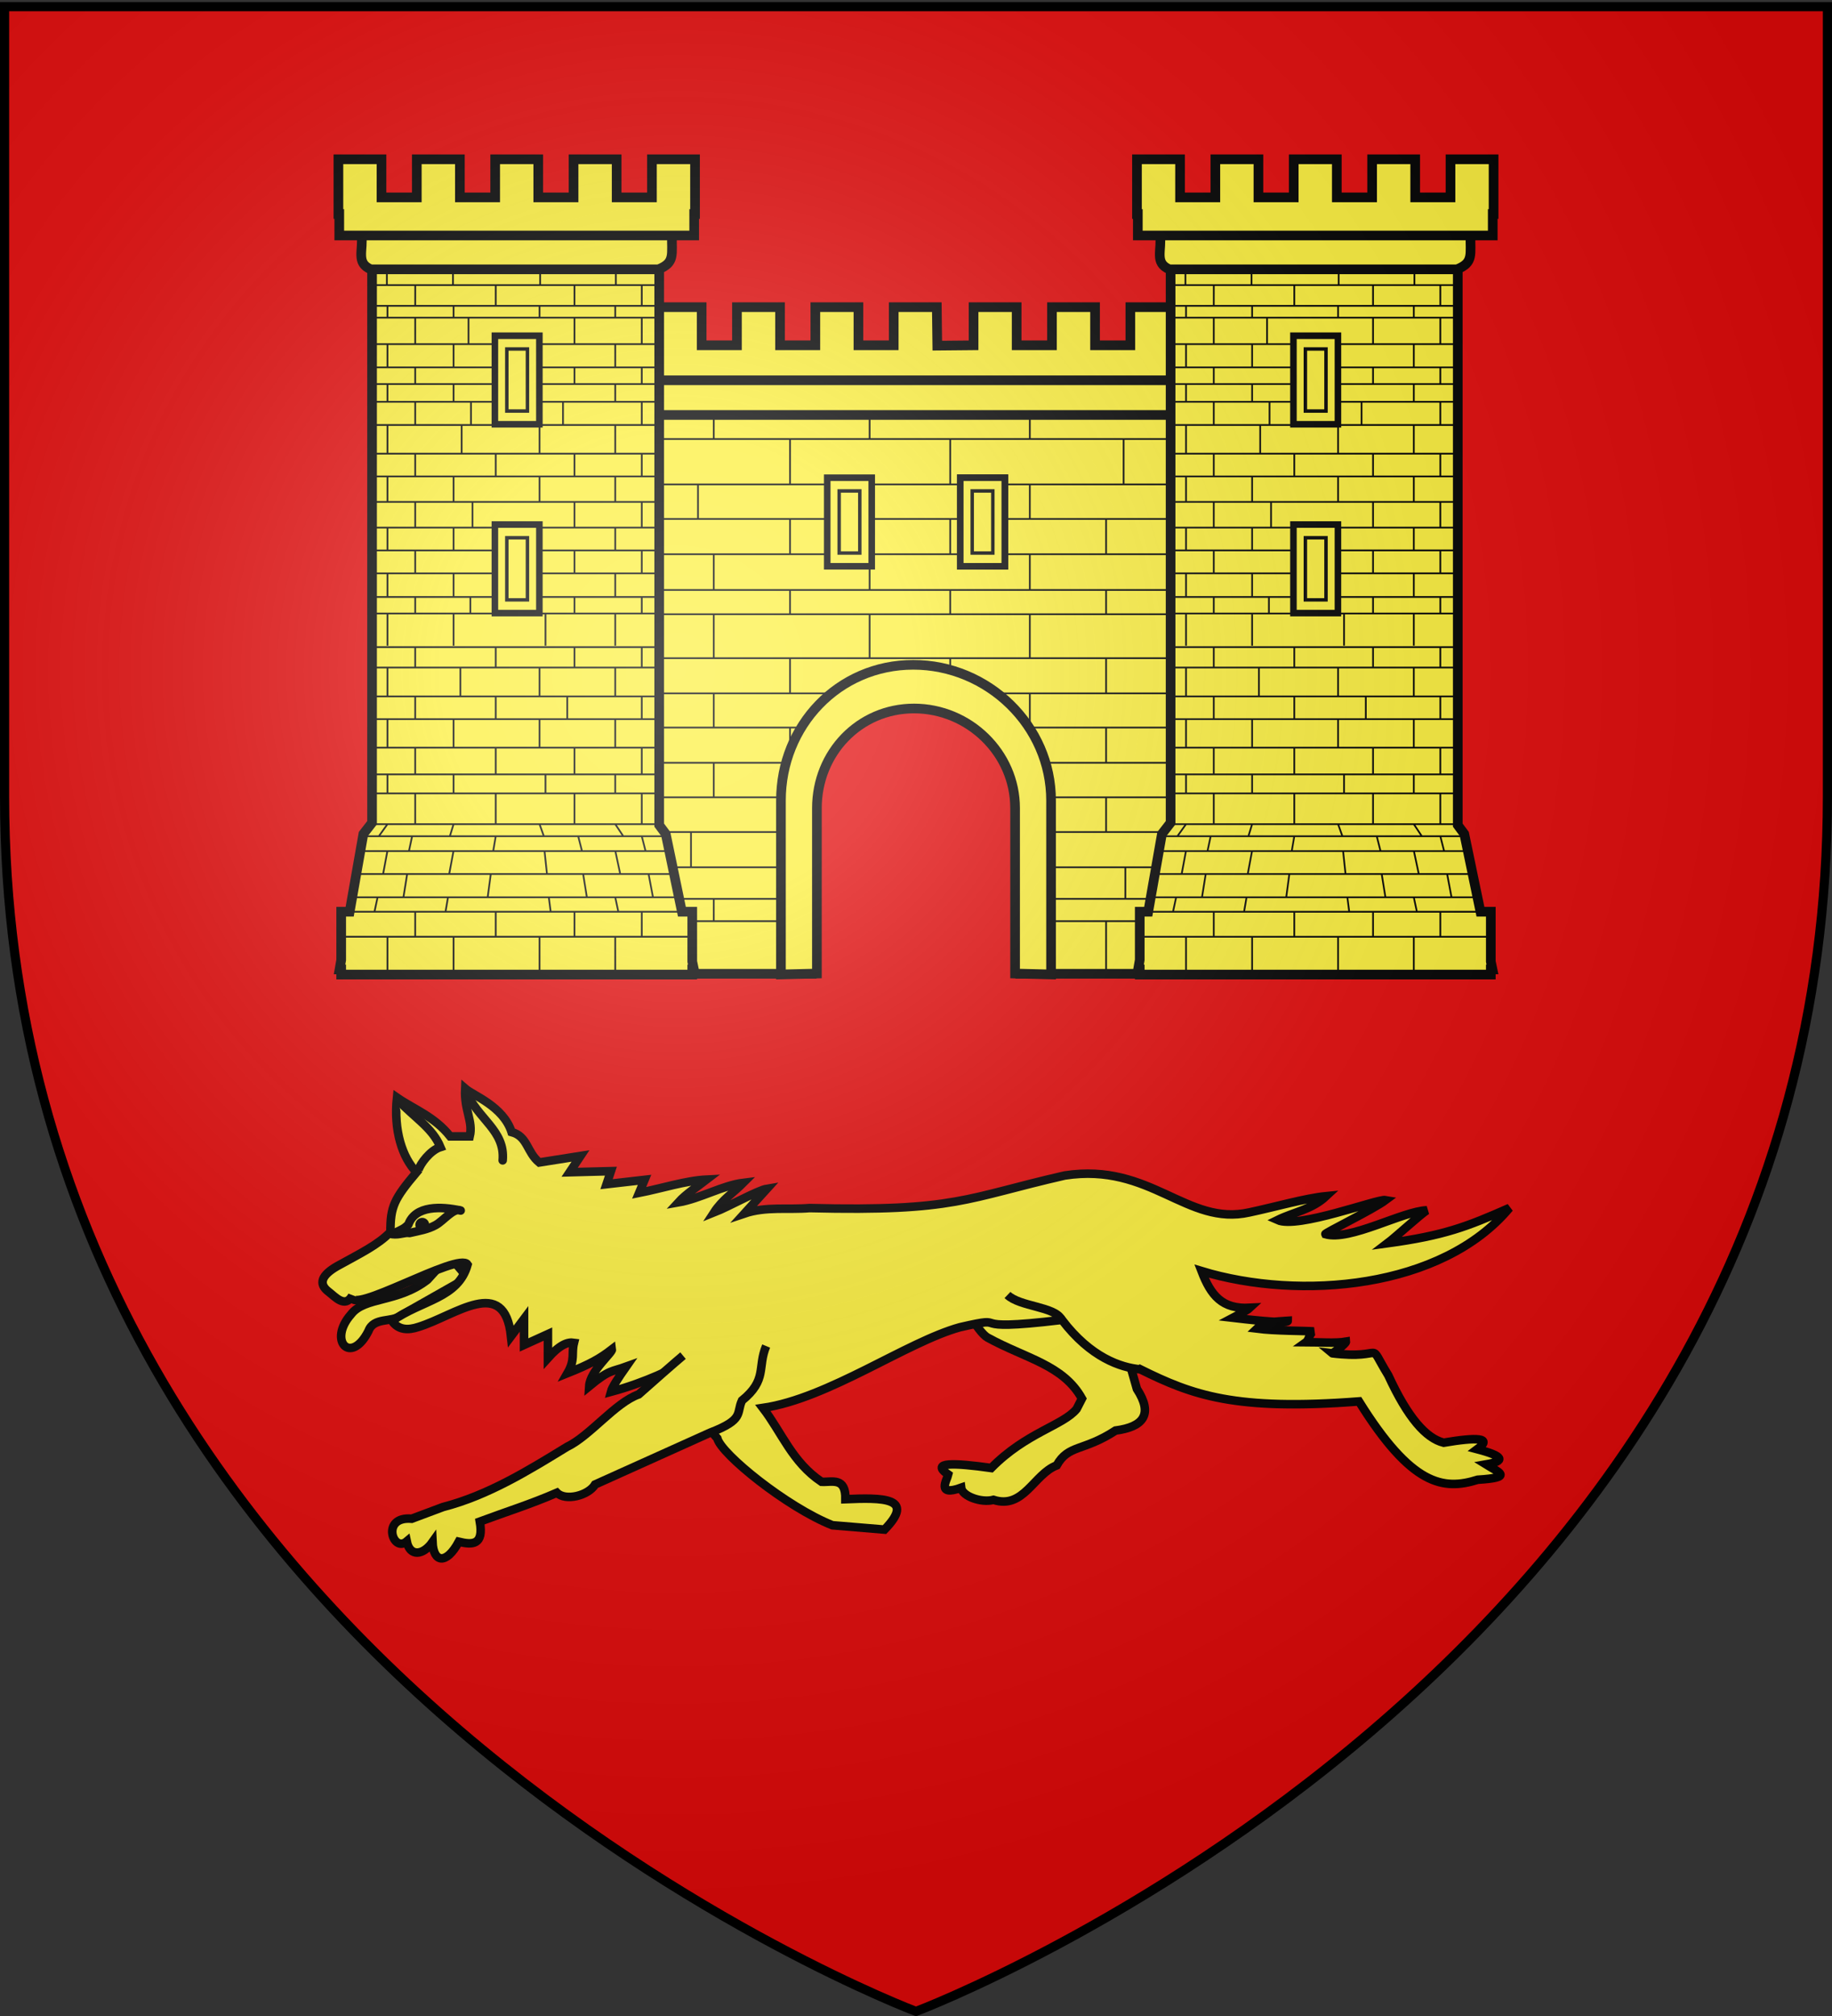
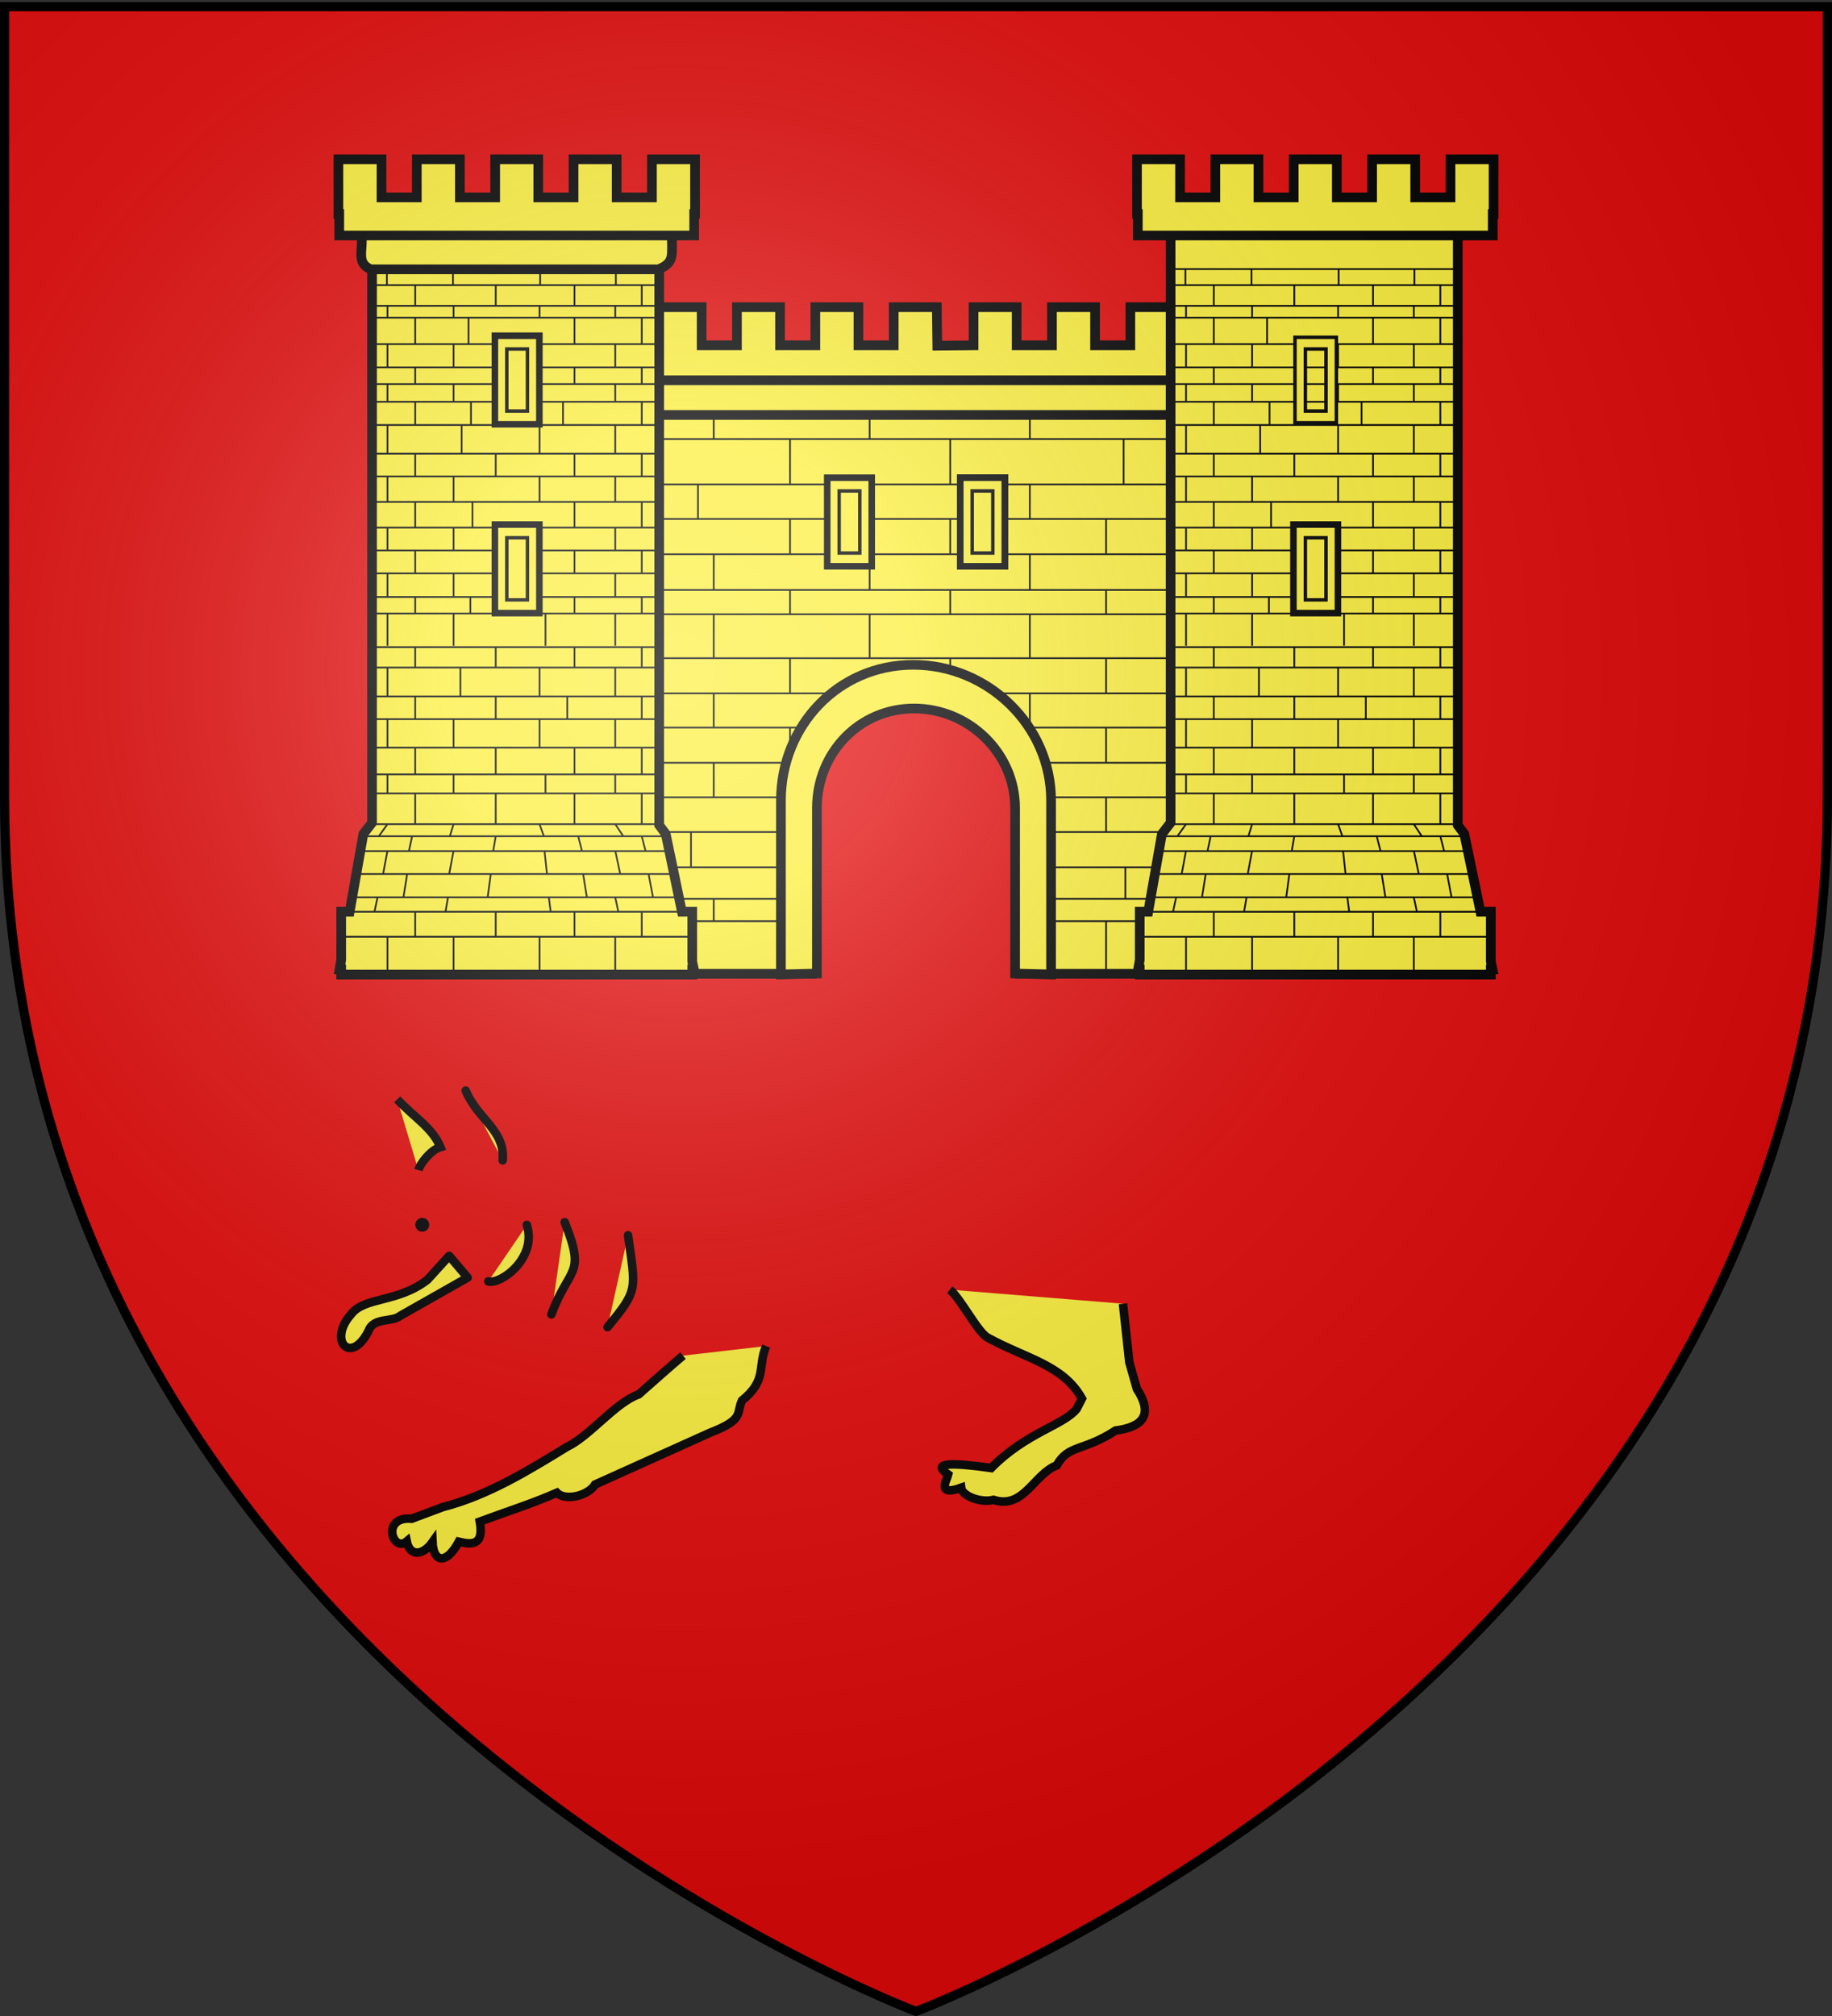
<svg xmlns="http://www.w3.org/2000/svg" xmlns:xlink="http://www.w3.org/1999/xlink" width="600" height="660" version="1.0">
  <rect width="100%" height="100%" fill="#333333" stroke="none" />
  <defs>
    <g id="c">
      <path id="b" d="M0 0v1h.5z" transform="rotate(18 3.157 -.5)" />
      <use xlink:href="#b" width="810" height="540" transform="scale(-1 1)" />
    </g>
    <g id="d">
      <use xlink:href="#c" width="810" height="540" transform="rotate(72)" />
      <use xlink:href="#c" width="810" height="540" transform="rotate(144)" />
    </g>
    <radialGradient xlink:href="#a" id="e" cx="221.445" cy="226.331" r="300" fx="221.445" fy="226.331" gradientTransform="matrix(1.353 0 0 1.349 -77.63 -85.747)" gradientUnits="userSpaceOnUse" />
    <linearGradient id="a">
      <stop offset="0" style="stop-color:white;stop-opacity:.314" />
      <stop offset=".19" style="stop-color:white;stop-opacity:.251" />
      <stop offset=".6" style="stop-color:#6b6b6b;stop-opacity:.125" />
      <stop offset="1" style="stop-color:black;stop-opacity:.125" />
    </linearGradient>
  </defs>
  <g style="display:inline">
    <path d="M300 658.5s298.5-112.32 298.5-397.772V2.176H1.5v258.552C1.5 546.18 300 658.5 300 658.5" style="fill:#e20909;fill-opacity:1;fill-rule:evenodd;stroke:none;stroke-width:1px;stroke-linecap:butt;stroke-linejoin:miter;stroke-opacity:1" />
  </g>
  <g style="fill:#fcef3c;fill-opacity:1">
    <path d="m306.977 208.518 11.88-.11v-12.483h14.11v12.482h11.562v-12.482h14.11v12.482H370.2v-12.482h14.11v12.482h11.562v-12.482h14.11v17.922h-.276v7.037H190.3v-7.037h-.28v-17.922h14.11v12.482h11.561v-12.482h14.11v12.482h11.561v-12.482h14.11v12.482h11.562v-12.482h14.11v12.482h11.561v-12.482h14.11zM196.8 222.67v191.49h69.024v-56.541c0-18.947 14.511-34.32 33.458-34.32s34.863 15.373 34.863 34.32v56.54H403.2V222.67z" style="fill:#fcef3c;fill-opacity:1;stroke:#000;stroke-width:3.165;stroke-miterlimit:4;stroke-dasharray:none;stroke-opacity:1" transform="translate(0 -95.362)" />
    <path d="M203.221 219.852h193.626c-.157 6.514 1.13 9.175-4.46 11.37h-186.1c-4.987-2.117-2.403-6.186-3.066-11.37z" style="fill:#fcef3c;fill-opacity:1;stroke:#000;stroke-width:3.165;stroke-miterlimit:4;stroke-dasharray:none;stroke-opacity:1" transform="translate(0 -95.362)" />
    <path d="M332.627 379.29h68.13m-68.13-11.537h68.13m-68.703 29.178h68.703m-68.417-7.301h68.417m-68.417 23.855h68.417m-68.417-57.096h68.417m-71.283-11.306h71.283m-82.177-11.537h82.177m-205.6-102.324h205.6m-205.6 7.866h205.6m-205.6 14.863h205.6m-205.6 11.306h205.6m-205.6 11.546h205.6m-205.6 11.702h205.6m-205.6 7.946h205.6m-205.6 14.387h205.6m-205.6 11.516h205.6m-205.6 11.192h84.437m-84.438 11.537h75.551m-75.55 11.306h72.397m-72.398 11.364h72.111m-72.11 11.537h71.824m-71.825 10.34h72.398m-72.398 7.3h72.111m-72.11 16.555h72.11m-59.572-148.228v11.546m0 11.445v8.109m0 14.48v11.517m0 11.192v11.537m0 11.306v11.364m0 11.537v10.34m0 7.3v16.555m0-174.397v14.863m51.05 11.306v11.546m0 11.445v8.109m0 14.48v11.517m0 11.192v11.537m0 11.306v11.364m0 11.537v10.34m0 7.3v16.555m0-174.397v14.863m-30.142 0v11.306m5.16 11.546v11.549m0 8.105v14.38m0 11.517v11.192m0 11.537v11.306m-7.453 11.364v11.537m7.453 10.34v7.3m0-165.708v7.866m51.051 14.863v11.306m0 11.546v11.549m0 8.105v14.38m0 11.517v7.813m0-98.945v7.866m77.448 26.17v11.545m0 11.445v8.109m0 14.48v11.517m0 11.192v11.537m0 11.306v11.364m6.307 11.537v10.34m-6.307 7.3v16.555m5.733-174.397v14.863m-56.784 11.306v11.546m0 11.445v8.109m0 14.48v11.517m0-83.266v14.863m77.12 0v11.306m0 11.546v11.549m0 8.105v14.38m0 11.517v11.192m0 11.537v11.306m0 11.364v11.537m0 10.34v7.3m0-165.708v7.866M337.28 253.95v11.306m0 11.546v11.549m0 8.105v14.38m0 11.517v11.192m0 11.537v11.306m0 11.364v11.537m0 10.34v7.3m0-165.708v7.866" style="fill:#fcef3c;fill-opacity:1;fill-rule:evenodd;stroke:#000;stroke-width:.565;stroke-linecap:butt;stroke-linejoin:miter;stroke-miterlimit:4;stroke-dasharray:none;stroke-opacity:1" transform="translate(0 -95.362)" />
    <path d="M121.853 170.04v194.666l-2.844 3.666-4.488 25.475h-2.777v15.794l-.544 3.095h.544v1.68H226.72v-1.68h.545l-.545-2.612v-16.277h-3.388l-5.299-25.475-2.133-2.876V170.04z" style="fill:#fcef3c;fill-opacity:1;stroke:#000;stroke-width:3.165;stroke-miterlimit:4;stroke-dasharray:none;stroke-opacity:1" transform="translate(0 -95.362)" />
    <path d="M118.392 172.167h101.68c-.156 6.514 1.131 9.175-4.46 11.37H121.46c-4.987-2.117-2.403-6.186-3.067-11.37z" style="fill:#fcef3c;fill-opacity:1;stroke:#000;stroke-width:3.165;stroke-miterlimit:4;stroke-dasharray:none;stroke-opacity:1" transform="translate(0 -95.362)" />
    <path d="M110.835 147.5v17.922h.28v7.036h116.24v-7.036h.275V147.5h-14.11v12.482H201.96V147.5h-14.11v12.482h-11.562V147.5h-14.11v12.482h-11.56V147.5h-14.11v12.482h-11.562V147.5z" style="fill:#fcef3c;fill-opacity:1;stroke:#000;stroke-width:3.165;stroke-miterlimit:4;stroke-dasharray:none;stroke-opacity:1" transform="translate(0 -95.362)" />
    <path d="M122.19 307.218h93.17m-93.564 6.674h93.957m-93.957 9.458h93.76m-93.76 7.445h93.76m-93.76 9.333h93.563m-93.563 8.746h94.154m-93.76 6.221h93.563m-93.563 10.08h93.563m-96.8 3.955h99.03m-100.044 4.868h101.26m-102.668 7.498h104.087M115.31 389.11h107.134m-110.968 4.745h115.23m-114.442 8.182h114.639M112.46 413.89h114.245m-99.8-48.716-2.839 3.955m2.838 4.699-1.419 7.605m-1.824 7.676-1.014 4.745m4.257 8.182v11.854m0-65.017v6.221m0-24.3v9.333m0-26.236v9.458m21.645 41.825-1.216 3.955m1.216 4.699-1.419 7.605m-.405 7.676-.811 4.745m2.635 8.182v11.854m0-65.017v6.221m0-24.3v9.333m2.229-26.236v9.458m-14.79 31.745v10.08m-1.014 3.955-1.014 4.767m-.608 7.603-1.216 7.61m3.851 4.745v8.182m0-61.91v8.747m0-25.524v7.445m0-23.577v6.674m26.373 41.203v10.08m0 3.955-.811 4.767m-.811 7.603-1.014 7.61m2.636 4.745v8.182m0-61.91v8.747m0-25.524v7.445m0-23.577v6.674m39.14 51.283 2.635 3.955m-2.635 4.699 1.621 7.605m-1.621 7.676 1.013 4.745m-1.013 8.182v11.854m0-65.017v6.221m0-24.3v9.333m0-26.236v9.458m-24.797 41.825 1.419 3.955m.203 4.699.81 7.605m.609 7.676.608 4.745m-3.649 8.182v11.854m1.95-65.017v6.221m-1.95-24.3v9.333m0-26.236v9.458m33.486 31.745v10.08m0 3.955 1.216 4.767m1.013 7.603 1.436 7.61m-3.665 4.745v8.182m0-61.91v8.747m0-25.524v7.445m0-23.577v6.674m-22.04 41.203v10.08m1.217 3.955 1.216 4.767m.406 7.603 1.216 7.61m-4.054 4.745v8.182m0-61.91v8.747m-2.368-25.524v7.445m2.368-23.577v6.674m-66.354-23.085h93.76m-94.274-107.35h95.068m-95.068 5.25h94.662m-94.236 6.788h93.922m-93.834 3.865h93.563m-93.563 8.672h93.76m-93.76 7.597h93.563m-93.563 5.47h93.76m-93.76 5.81h93.957m-93.76 7.597h93.957m-94.154 9.389h94.154m-94.548 7.45h94.548m-94.154 8.332h93.76M121.6 268.09h94.351m-94.351 7.47h94.351m-94.351 7.503h94.154m-89.046-99.775v5.358m.197 6.85v3.864m0 8.672v7.597m0 5.47v5.81m0 7.597v9.389m0 7.45v8.332m0 8.413v7.47m0 7.503v7.744m0 5.254v10.696m21.448-123.469v5.358m.197 6.85v3.864m0 8.672v7.597m0 5.47v5.81m2.646 7.597v9.389m-2.646 7.45v8.332m0 8.413v7.47m0 7.503v7.744m0 5.254v10.696m-12.551-118.045-.01 6.783m0 3.865v8.672m0 7.597v5.47m0 5.81v7.597m0 9.389v7.45m0 8.332v8.413m0 7.47v7.503m0 7.744v5.254m26.371-107.35v6.784m-8.918 3.865v8.672m8.918 7.597v5.47m-8.108 5.81v7.597m8.108 9.389v7.45m-7.612 8.332v8.413m7.612 7.47v7.503m-8.31 7.744v5.254m47.648-112.773v5.358m-.197 6.85v3.864m0 8.672v7.597m0 5.47v5.81m0 7.597v9.389m0 7.45v8.332m0 8.413v7.47m0 7.503v7.744m0 5.254v10.696m-24.6-123.469v5.358m-.197 6.85v3.864m0 8.672v7.597m0 5.47v5.81m0 7.597v9.389m0 7.45v8.332m0 8.413v7.47m0 7.503v7.744m1.95 5.254v10.696m31.536-118.045v6.783m0 3.865v8.672m0 7.597v5.47m0 5.81v7.597m0 9.389v7.45m0 8.332v8.413m0 7.47v7.503m0 7.744v5.254m-22.04-107.35v6.784m0 3.865v8.672m0 7.597v5.47m-3.76 5.81v7.597m3.76 9.389v7.45m0 8.332v8.413m0 7.47v7.503m0 7.744v5.254m-66.156.173h93.563" style="fill:#fcef3c;fill-opacity:1;fill-rule:evenodd;stroke:#000;stroke-width:.565;stroke-linecap:butt;stroke-linejoin:miter;stroke-miterlimit:4;stroke-dasharray:none;stroke-opacity:1" transform="translate(0 -95.362)" />
    <path d="M162.587 205.782v27.974h13.557v-27.974z" style="fill:#fcef3c;fill-opacity:1;stroke:#000;stroke-width:3.165;stroke-miterlimit:4;stroke-dasharray:none;stroke-opacity:1" transform="translate(0 -95.362)" />
    <path d="M162.587 205.782v27.974h13.557v-27.974zm3.4 3.823h6.756v20.327h-6.755z" style="fill:#fcef3c;fill-opacity:1;stroke:#000;stroke-width:1.13;stroke-miterlimit:4;stroke-dasharray:none;stroke-opacity:1" transform="translate(0 -95.362)" />
    <path d="M162.587 267.598v27.974h13.557v-27.974z" style="fill:#fcef3c;fill-opacity:1;stroke:#000;stroke-width:3.165;stroke-miterlimit:4;stroke-dasharray:none;stroke-opacity:1" transform="translate(0 -95.362)" />
    <path d="M162.587 267.598v27.974h13.557v-27.974zm3.4 3.824h6.756v20.327h-6.755z" style="fill:#fcef3c;fill-opacity:1;stroke:#000;stroke-width:1.13;stroke-miterlimit:4;stroke-dasharray:none;stroke-opacity:1" transform="translate(0 -95.362)" />
    <path d="M383.388 170.04v194.666l-2.844 3.666-4.488 25.475h-2.777v15.794l-.545 3.095h.545v1.68h114.977v-1.68h.544l-.544-2.612v-16.277h-3.388l-5.3-25.475-2.132-2.876V170.04z" style="fill:#fcef3c;fill-opacity:1;stroke:#000;stroke-width:3.165;stroke-miterlimit:4;stroke-dasharray:none;stroke-opacity:1" transform="translate(0 -95.362)" />
-     <path d="M379.927 172.167h101.68c-.156 6.514 1.131 9.175-4.46 11.37h-94.153c-4.988-2.117-2.404-6.186-3.067-11.37z" style="fill:#fcef3c;fill-opacity:1;stroke:#000;stroke-width:3.165;stroke-miterlimit:4;stroke-dasharray:none;stroke-opacity:1" transform="translate(0 -95.362)" />
    <path d="M372.37 147.5v17.922h.28v7.036h116.24v-7.036h.275V147.5h-14.11v12.482h-11.561V147.5h-14.11v12.482h-11.562V147.5h-14.11v12.482h-11.561V147.5h-14.11v12.482H386.48V147.5z" style="fill:#fcef3c;fill-opacity:1;stroke:#000;stroke-width:3.165;stroke-miterlimit:4;stroke-dasharray:none;stroke-opacity:1" transform="translate(0 -95.362)" />
    <path d="M383.725 307.218h93.17m-93.564 6.674h93.957m-93.957 9.458h93.76m-93.76 7.445h93.76m-93.76 9.333h93.563m-93.563 8.746h94.154m-93.76 6.221h93.563m-93.563 10.08h93.563m-96.801 3.955h99.031m-100.044 4.868h101.26m-102.668 7.498h104.087m-105.309 7.614h107.133m-110.967 4.745h115.23m-114.442 8.182h114.639M373.995 413.89H488.24m-99.801-48.716-2.838 3.955m2.838 4.699-1.419 7.605m-1.824 7.676-1.014 4.745m4.257 8.182v11.854m0-65.017v6.221m0-24.3v9.333m0-26.236v9.458m21.645 41.825-1.216 3.955m1.216 4.699-1.419 7.605m-.405 7.676-.811 4.745m2.635 8.182v11.854m0-65.017v6.221m0-24.3v9.333m2.228-26.236v9.458m-14.79 31.745v10.08m-1.014 3.955-1.013 4.767m-.608 7.603-1.216 7.61m3.851 4.745v8.182m0-61.91v8.747m0-25.524v7.445m0-23.577v6.674m26.372 41.203v10.08m0 3.955-.81 4.767m-.811 7.603-1.014 7.61m2.635 4.745v8.182m0-61.91v8.747m0-25.524v7.445m0-23.577v6.674m39.14 51.283 2.636 3.955m-2.635 4.699 1.621 7.605m-1.621 7.676 1.013 4.745m-1.013 8.182v11.854m0-65.017v6.221m0-24.3v9.333m0-26.236v9.458m-24.797 41.825 1.419 3.955m.203 4.699.81 7.605m.608 7.676.609 4.745m-3.65 8.182v11.854m1.95-65.017v6.221m-1.95-24.3v9.333m0-26.236v9.458m33.487 31.745v10.08m0 3.955 1.216 4.767m1.013 7.603 1.435 7.61m-3.664 4.745v8.182m0-61.91v8.747m0-25.524v7.445m0-23.577v6.674m-22.04 41.203v10.08m1.217 3.955 1.216 4.767m.405 7.603 1.217 7.61m-4.054 4.745v8.182m0-61.91v8.747m-2.368-25.524v7.445m2.368-23.577v6.674m-66.354-23.085h93.76m-94.274-107.35h95.068m-95.068 5.25h94.662m-94.236 6.788h93.922m-93.834 3.865h93.563m-93.563 8.672h93.76m-93.76 7.597h93.563m-93.563 5.47h93.76m-93.76 5.81h93.957m-93.76 7.597h93.957m-94.154 9.389h94.154m-94.548 7.45h94.548m-94.154 8.332h93.76m-93.957 8.413h94.351m-94.351 7.47h94.351m-94.351 7.503h94.154m-89.046-99.775v5.358m.197 6.85v3.864m0 8.672v7.597m0 5.47v5.81m0 7.597v9.389m0 7.45v8.332m0 8.413v7.47m0 7.503v7.744m0 5.254v10.696m21.448-123.469v5.358m.197 6.85v3.864m0 8.672v7.597m0 5.47v5.81m2.646 7.597v9.389m-2.646 7.45v8.332m0 8.413v7.47m0 7.503v7.744m0 5.254v10.696m-12.552-118.045-.01 6.783m0 3.865v8.672m0 7.597v5.47m0 5.81v7.597m0 9.389v7.45m0 8.332v8.413m0 7.47v7.503m0 7.744v5.254m26.372-107.35v6.784m-8.919 3.865v8.672m8.92 7.597v5.47m-8.109 5.81v7.597m8.108 9.389v7.45m-7.612 8.332v8.413m7.612 7.47v7.503m-8.31 7.744v5.254m47.648-112.773v5.358m-.197 6.85v3.864m0 8.672v7.597m0 5.47v5.81m0 7.597v9.389m0 7.45v8.332m0 8.413v7.47m0 7.503v7.744m0 5.254v10.696m-24.6-123.469v5.358m-.197 6.85v3.864m0 8.672v7.597m0 5.47v5.81m0 7.597v9.389m0 7.45v8.332m0 8.413v7.47m0 7.503v7.744m1.95 5.254v10.696m31.536-118.045v6.783m0 3.865v8.672m0 7.597v5.47m0 5.81v7.597m0 9.389v7.45m0 8.332v8.413m0 7.47v7.503m0 7.744v5.254m-22.04-107.35v6.784m0 3.865v8.672m0 7.597v5.47m-3.76 5.81v7.597m3.76 9.389v7.45m0 8.332v8.413m0 7.47v7.503m0 7.744v5.254m-66.156.173h93.563" style="fill:#fcef3c;fill-opacity:1;fill-rule:evenodd;stroke:#000;stroke-width:.565;stroke-linecap:butt;stroke-linejoin:miter;stroke-miterlimit:4;stroke-dasharray:none;stroke-opacity:1" transform="translate(0 -95.362)" />
-     <path d="M424.122 205.782v27.974h13.556v-27.974z" style="fill:#fcef3c;fill-opacity:1;stroke:#000;stroke-width:3.165;stroke-miterlimit:4;stroke-dasharray:none;stroke-opacity:1" transform="translate(0 -95.362)" />
    <path d="M424.122 205.782v27.974h13.556v-27.974zm3.4 3.823h6.756v20.327h-6.755z" style="fill:#fcef3c;fill-opacity:1;stroke:#000;stroke-width:1.13;stroke-miterlimit:4;stroke-dasharray:none;stroke-opacity:1" transform="translate(0 -95.362)" />
    <path d="M424.122 267.598v27.974h13.556v-27.974z" style="fill:#fcef3c;fill-opacity:1;stroke:#000;stroke-width:3.165;stroke-miterlimit:4;stroke-dasharray:none;stroke-opacity:1" transform="translate(0 -95.362)" />
    <path d="M424.122 267.598v27.974h13.556v-27.974zm3.4 3.824h6.756v20.327h-6.755z" style="fill:#fcef3c;fill-opacity:1;stroke:#000;stroke-width:1.13;stroke-miterlimit:4;stroke-dasharray:none;stroke-opacity:1" transform="translate(0 -95.362)" />
    <path d="M271.435 252.268v27.974h13.557v-27.974z" style="fill:#fcef3c;fill-opacity:1;stroke:#000;stroke-width:3.165;stroke-miterlimit:4;stroke-dasharray:none;stroke-opacity:1" transform="translate(0 -95.362)" />
    <path d="M271.435 252.268v27.974h13.557v-27.974zm3.4 3.824h6.756v20.327h-6.755z" style="fill:#fcef3c;fill-opacity:1;stroke:#000;stroke-width:1.13;stroke-miterlimit:4;stroke-dasharray:none;stroke-opacity:1" transform="translate(0 -95.362)" />
    <path d="M315.008 252.268v27.974h13.557v-27.974z" style="fill:#fcef3c;fill-opacity:1;stroke:#000;stroke-width:3.165;stroke-miterlimit:4;stroke-dasharray:none;stroke-opacity:1" transform="translate(0 -95.362)" />
    <path d="M315.008 252.268v27.974h13.557v-27.974zm3.4 3.824h6.756v20.327h-6.755z" style="fill:#fcef3c;fill-opacity:1;stroke:#000;stroke-width:3.165;stroke-miterlimit:4;stroke-dasharray:none;stroke-opacity:1" transform="translate(0 -95.362)" />
    <path d="M315.008 252.268v27.974h13.557v-27.974z" style="fill:#fcef3c;fill-opacity:1;stroke:#000;stroke-width:3.165;stroke-miterlimit:4;stroke-dasharray:none;stroke-opacity:1" transform="translate(0 -95.362)" />
    <path d="M315.008 252.268v27.974h13.557v-27.974zm3.4 3.824h6.756v20.327h-6.755z" style="fill:#fcef3c;fill-opacity:1;stroke:#000;stroke-width:1.13;stroke-miterlimit:4;stroke-dasharray:none;stroke-opacity:1" transform="translate(0 -95.362)" />
    <path d="m344.233 414.372-11.78-.287v-54.178c0-17.995-15.113-32.596-33.107-32.596-17.995 0-31.798 14.6-31.798 32.596v54.178l-11.781.287v-56.924c0-24.528 18.794-44.44 43.323-44.44 24.53 0 45.143 19.912 45.143 44.44z" style="fill:#fcef3c;fill-opacity:1;stroke:#000;stroke-width:3.165;stroke-miterlimit:4;stroke-dasharray:none;stroke-opacity:1" transform="translate(0 -95.362)" />
  </g>
  <path d="M139.801 410.974c-9.757 7.579-20.606 5.493-25.021 11.31-7.713 8.707-.011 16.782 5.707 5.446 1.697-4.606 7.675-2.695 10.503-5.021l21.968-12.446-6.045-7.112z" style="fill:#fcef3c;fill-opacity:1;fill-rule:evenodd;stroke:#000;stroke-width:2.8;stroke-linecap:butt;stroke-linejoin:round;stroke-miterlimit:4;stroke-dasharray:none;stroke-opacity:1" transform="translate(.198 8)" />
  <path d="M310.885 414.207c3.4 2.67 9.112 13.898 12.327 15.674 12.45 6.876 24.744 8.863 30.942 19.991l-1.748 3.408c-4.436 5.418-16.546 7.714-27.963 19.318-12.151-1.704-20.185-2.027-14.086 2.139-.401 1.747-4.014 7.3 4.237 4.325.333 2.805 6.673 5.02 10.582 3.96 9.9 3.205 13.22-8.441 20.7-11.276 3.858-6.906 8.721-4.499 19.282-11.408 9.187-1.214 12.369-5.344 6.991-13.631l-2.48-8.71-2.076-19.183" style="fill:#fcef3c;fill-opacity:1;fill-rule:evenodd;stroke:#000;stroke-width:2.8;stroke-linecap:butt;stroke-linejoin:miter;stroke-miterlimit:4;stroke-dasharray:none;stroke-opacity:1" transform="translate(.198 8)" />
  <path d="M205.498 396.402c2.493 17.967 3.43 17.79-6.729 30.078M184.744 392.135c7.112 17.752 1.471 14.329-4.36 30.165M172.345 393.017c3.468 10.99-8.705 19.617-12.63 18.49" style="fill:#fcef3c;fill-opacity:1;fill-rule:evenodd;stroke:#000;stroke-width:2.8;stroke-linecap:round;stroke-linejoin:round;stroke-miterlimit:4;stroke-dasharray:none;stroke-opacity:1" transform="translate(.198 8)" />
-   <path d="M373.31 440.314c-6.476-.612-16.295-3.853-25.702-16.203-34.69 4.19-14.812-1.899-33.454 2.411-17.374 4.81-43.05 23.289-64.492 26.412 6.246 8.137 9.585 17.728 19.202 24.18 3.454.203 7.943-1.663 7.823 5.69 11.872-.484 23.194-.693 12.8 9.956l-17.068-1.422c-14.939-5.92-36.442-23.33-37.692-28.448-4.028-4.324-12.466-18.989-11.35-24.59-2.852 1.541-11.597 6.146-23.498 9.361.381-1.468 2.419-4.593 4.978-8.24-4.809 1.744-5.346.847-12.09 6.401.297-5.036 7.646-10.962 7.467-12.09-4.04 3.113-7.185 4.86-14.579 7.823 2.634-4.592 1.215-6.282 2.134-9.957-2.058-.307-4.591.572-8.534 4.979v-7.823l-7.823 3.556v-8.535l-4.268 5.69c-2.146-20.127-18.255-6.743-30.329-3.042-3.407 1.127-6.501 1.053-8.63-1.936 9.713-6.938 21.66-7.347 24.736-18.491-2.839-4.41-39.392 17.334-37.796 10.179-2.312 4.256-5.657.28-7.728-1.283-3.53-2.662-2.155-5.5 2.75-8.332 7.701-4.267 13.379-6.965 17.513-11.232-.041-8.307 1.192-10.808 8.548-19.557-4.64-4.759-7.57-13.65-6.414-24.444 5.462 3.783 12.286 6.204 17.437 12.709h6.401c1.177-4.981-1.864-8.421-1.496-15.646 2.57 2.246 12.48 5.764 15.193 14.224 5.317 1.424 4.938 6.578 9.06 9.956l13.513-2.133-3.556 5.334 13.513-.356-1.423 4.267 12.446-1.422-1.778 4.267c7.37-1.453 15.296-4.022 22.107-4.36-3.147 2.438-6.606 4.564-9.273 7.481 7.124-1.236 14.621-5.598 21.27-6.414-3.2 3.21-6.853 5.513-9.568 9.693 4.874-1.92 14.33-7.256 17.313-7.744l-7.356 8.1c6.993-2.37 14.342-1.185 21.335-1.778 48.026 1.182 51.177-3.269 83.564-10.668 28.153-4.36 39.95 16.7 60.45 12.09 8.388-1.776 18.302-4.648 25.162-5.33-4.706 4.406-10.61 5.213-15.916 7.82 6.638 2.988 32.799-7.01 35.4-6.532-4.17 3.11-19.966 10.77-19.754 11.154 8.06 2.343 25.21-7.512 33.27-7.81-1.896 1.13-10.328 8.827-12.936 10.802 18.551-2.545 25.942-5.368 39.97-11.568-22.044 26.437-68.64 30.459-100.842 20.666 3.073 7.995 6.71 12.52 15.833 12.034-.893.846-5.52 3.257-5.52 3.257 3.045.353 17.954 2.161 17.944.995-4.158.31-7.628.16-10.121 2.56 5.754.753 16.432.703 18.59.909-1.447.557-1.474 2.797-2.48 3.514 4.284.009 9.527.443 13.048-.155.06.657-4.388 3.96-4.584 3.79 18.448 2.245 11.01-4.932 18.452 7.233 6.432 13.956 12.357 20.595 18.135 22.047 10.89-1.836 16.218-1.708 11.024 2.133 8.718 2.29 9.293 3.873 2.844 4.979 4.207 2.622 9.256 4.266-2.721 5.015-11.31 3.562-21.68 1.98-38.883-25.64-40.658 3.119-54.497-2.052-71.57-10.486z" style="fill:#fcef3c;fill-opacity:1;fill-rule:evenodd;stroke:#000;stroke-width:2.8;stroke-linecap:butt;stroke-linejoin:miter;stroke-miterlimit:4;stroke-opacity:1" transform="translate(.198 8)" />
  <path d="M129.883 351.9c5.988 6.282 11.532 9.35 14.159 15.632-3.379 1.087-6.638 5.505-7.202 7.53" style="fill:#fcef3c;fill-opacity:1;fill-rule:evenodd;stroke:#000;stroke-width:2.8;stroke-linecap:butt;stroke-linejoin:miter;stroke-miterlimit:4;stroke-dasharray:none;stroke-opacity:1" transform="translate(.198 8)" />
  <path d="M152.318 349.048c3.901 9.38 12.984 12.923 12.117 22.837" style="fill:#fcef3c;fill-opacity:1;fill-rule:evenodd;stroke:#000;stroke-width:2.8;stroke-linecap:round;stroke-linejoin:round;stroke-miterlimit:4;stroke-dasharray:none;stroke-opacity:1" transform="translate(.198 8)" />
  <path d="M250.728 432.672c-2.936 6.993.454 11.03-7.924 17.848-1.922 4.156.877 6.158-10.4 10.498l-37.691 16.97c-2.2 3.649-9.71 5.547-12.523 2.716-8.57 3.722-16.642 6.243-25.243 9.436 1.37 7.81-2.493 7.657-6.89 6.6-4.136 7.654-8.305 6.81-8.604.115-3.141 4.44-7.42 4.795-8.439-.225-4.545 3.862-8.56-8.316 1.637-7.427l10.256-3.835c14.81-3.81 28.116-12.054 40.548-19.669 7.626-3.645 15.844-14.483 23.523-17.202 4.5-3.998 11.954-10.544 14.526-12.689" style="fill:#fcef3c;fill-opacity:1;fill-rule:evenodd;stroke:#000;stroke-width:2.8;stroke-linecap:butt;stroke-linejoin:miter;stroke-miterlimit:4;stroke-opacity:1" transform="translate(.198 8)" />
-   <path d="M128.251 396.04c2.484.313 4.164-.7 5.644-.37 3.29-.75 5.998-1.173 8.557-2.583 2.735-1.507 5.904-5.833 8.229-4.784-6.38-1.357-14.866-1.754-17.142 4.615-1.453 1.35-1.625 1.37-5.288 3.121" style="fill:#fcef3c;fill-opacity:1;fill-rule:evenodd;stroke:#000;stroke-width:2.8;stroke-linecap:round;stroke-linejoin:round;stroke-miterlimit:4;stroke-dasharray:none;stroke-opacity:1" transform="translate(.198 8)" />
  <path d="M153.399 304.057a1.128 1.128 0 1 1-2.256 0 1.128 1.128 0 1 1 2.256 0" style="fill:#fcef3c;fill-opacity:1;stroke:#000;stroke-width:3.648;stroke-linecap:round;stroke-linejoin:round;stroke-miterlimit:4;stroke-dasharray:none;stroke-opacity:1" transform="matrix(.768 0 0 .768 21.355 167.457)" />
-   <path d="M347.387 423.889c-2.18-4.179-13.593-4.078-17.625-7.937" style="fill:none;fill-rule:evenodd;stroke:#000;stroke-width:2.8;stroke-linecap:butt;stroke-linejoin:miter;stroke-miterlimit:4;stroke-dasharray:none;stroke-opacity:1" transform="translate(.198 8)" />
  <path d="M300 658.5s298.5-112.32 298.5-397.772V2.176H1.5v258.552C1.5 546.18 300 658.5 300 658.5" style="opacity:1;fill:url(#e);fill-opacity:1;fill-rule:evenodd;stroke:none;stroke-width:1px;stroke-linecap:butt;stroke-linejoin:miter;stroke-opacity:1" />
  <path d="M300 658.5S1.5 546.18 1.5 260.728V2.176h597v258.552C598.5 546.18 300 658.5 300 658.5z" style="opacity:1;fill:none;fill-opacity:1;fill-rule:evenodd;stroke:#000;stroke-width:3;stroke-linecap:butt;stroke-linejoin:miter;stroke-miterlimit:4;stroke-dasharray:none;stroke-opacity:1" />
</svg>